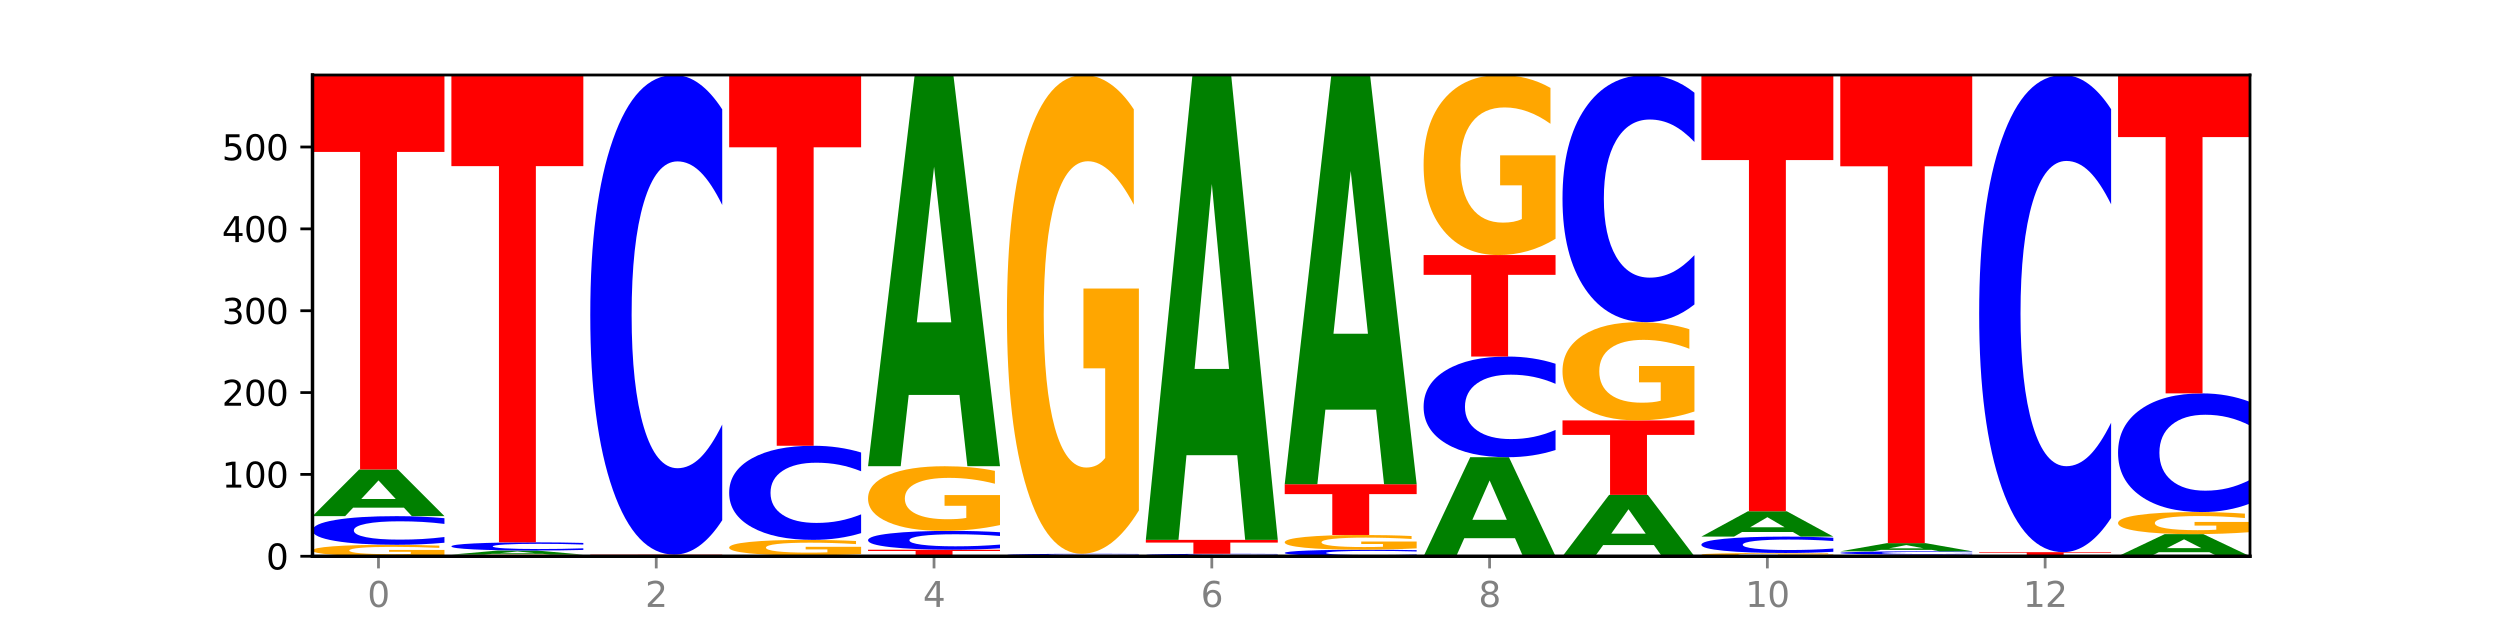
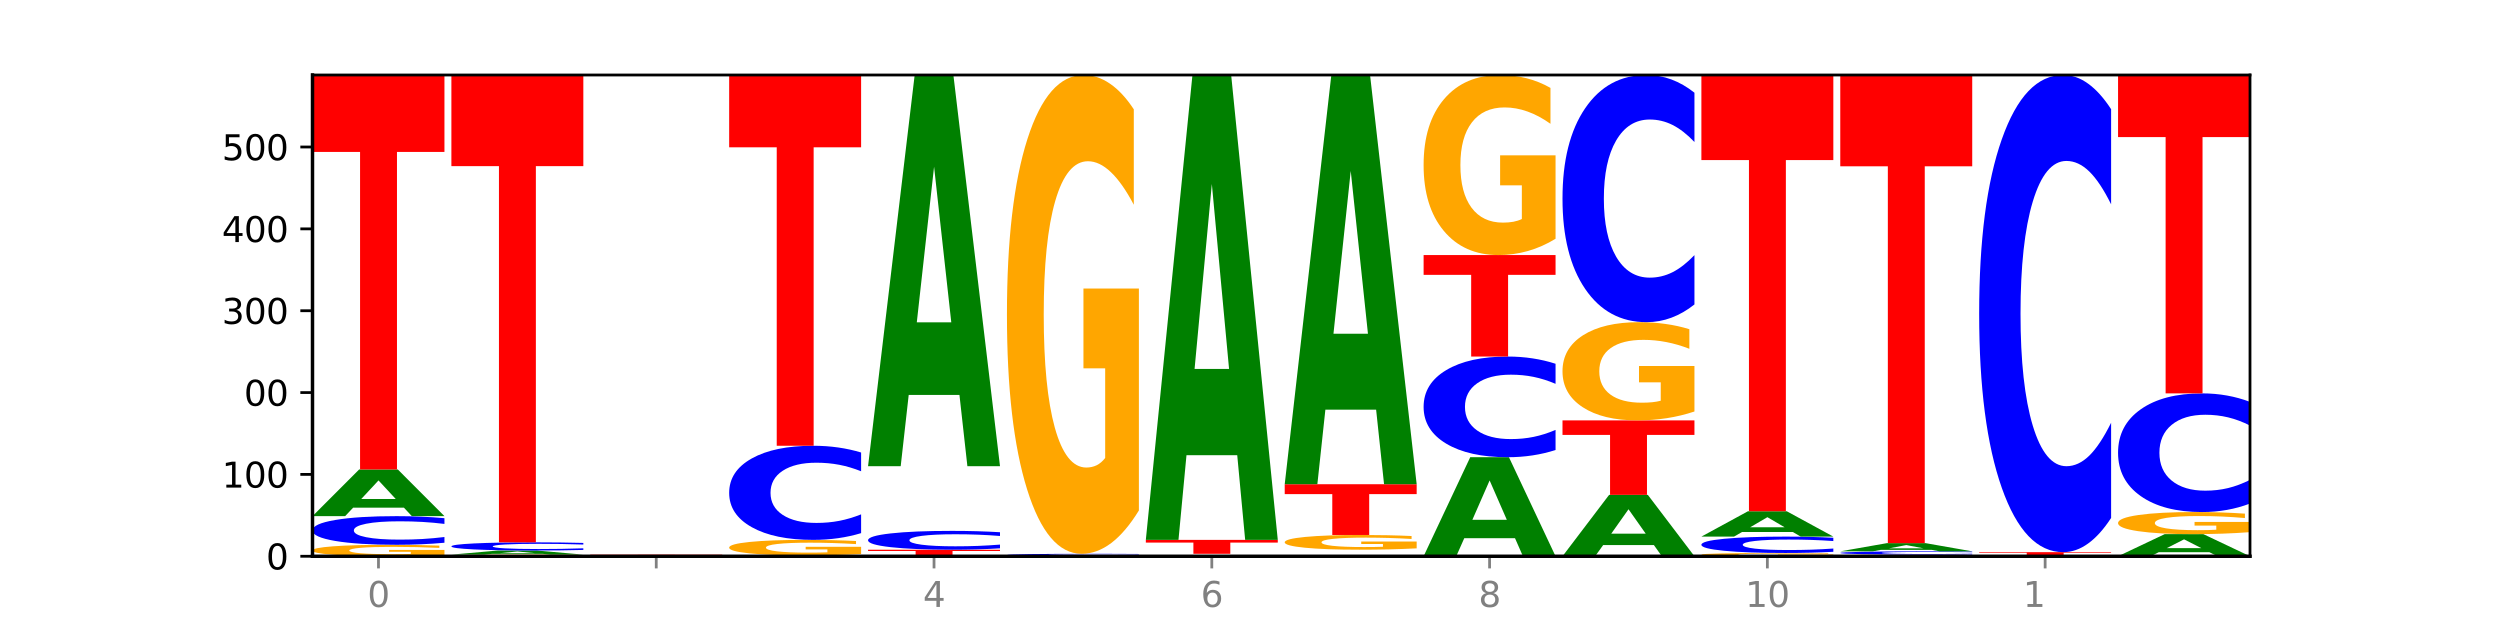
<svg xmlns="http://www.w3.org/2000/svg" xmlns:xlink="http://www.w3.org/1999/xlink" width="720pt" height="180pt" viewBox="0 0 720 180" version="1.1">
  <defs>
    <style type="text/css">*{stroke-linejoin: round; stroke-linecap: butt}</style>
  </defs>
  <g id="figure_1">
    <g id="patch_1">
      <path d="M 0 180  L 720 180  L 720 0  L 0 0  z " style="fill: #ffffff" />
    </g>
    <g id="axes_1">
      <g id="patch_2">
        <path d="M 90 160.2  L 648 160.2  L 648 21.6  L 90 21.6  z " style="fill: #ffffff" />
      </g>
      <g id="line2d_1">
        <path d="M 90 160.2  L 648 160.2  " clip-path="url(#pbe13b25910)" style="fill: none; stroke: #000000; stroke-width: 0.5; stroke-linecap: square" />
      </g>
      <g id="patch_3">
        <path d="M 128 159.901  Q 124.168 160.051 120.046 160.126  Q 115.924 160.2 111.529 160.2  Q 101.599 160.2 95.8 159.756  Q 90 159.311 90 158.551  Q 90 157.782 95.902 157.341  Q 101.812 156.9 112.091 156.9  Q 116.052 156.9 119.68 156.96  Q 123.316 157.019 126.535 157.137  L 126.535 157.794  Q 123.214 157.644 119.926 157.569  Q 116.639 157.494 113.335 157.494  Q 107.22 157.494 103.907 157.768  Q 100.594 158.042 100.594 158.551  Q 100.594 159.055 103.788 159.331  Q 106.982 159.606 112.858 159.606  Q 114.459 159.606 115.83 159.59  Q 117.201 159.574 118.291 159.539  L 118.291 158.922  L 112.032 158.922  L 112.032 158.372  L 128 158.372  L 128 159.901  z " clip-path="url(#pbe13b25910)" style="fill: #ffa600" />
      </g>
      <g id="patch_4">
        <path d="M 128 156.309  Q 124.821 156.602 121.384 156.75  Q 117.947 156.9 114.204 156.9  Q 103.04 156.9 96.52 155.789  Q 90 154.678 90 152.778  Q 90 150.871 96.52 149.761  Q 103.04 148.65 114.204 148.65  Q 117.947 148.65 121.384 148.8  Q 124.821 148.948 128 149.241  L 128 150.886  Q 124.793 150.497 121.681 150.317  Q 118.569 150.136 115.132 150.136  Q 108.966 150.136 105.434 150.84  Q 101.91 151.542 101.91 152.778  Q 101.91 154.008 105.434 154.712  Q 108.966 155.414 115.132 155.414  Q 118.569 155.414 121.681 155.233  Q 124.793 155.051 128 154.662  L 128 156.309  z " clip-path="url(#pbe13b25910)" style="fill: #0000ff" />
      </g>
      <g id="patch_5">
        <path d="M 116.323 146.202  L 101.708 146.202  L 99.401 148.65  L 90 148.65  L 103.425 135.214  L 114.575 135.214  L 128 148.65  L 118.607 148.65  L 116.323 146.202  z M 104.039 143.709  L 113.969 143.709  L 109.012 138.364  L 104.039 143.709  z " clip-path="url(#pbe13b25910)" style="fill: #008000" />
      </g>
      <g id="patch_6">
        <path d="M 90 21.6  L 128 21.6  L 128 43.758  L 114.329 43.758  L 114.329 135.214  L 103.698 135.214  L 103.698 43.758  L 90 43.758  L 90 21.6  z " clip-path="url(#pbe13b25910)" style="fill: #ff0000" />
      </g>
      <g id="patch_7">
        <path d="M 168 160.157  Q 164.168 160.179 160.046 160.189  Q 155.924 160.2 151.529 160.2  Q 141.599 160.2 135.8 160.137  Q 130 160.073 130 159.964  Q 130 159.855 135.902 159.792  Q 141.812 159.729 152.091 159.729  Q 156.052 159.729 159.68 159.737  Q 163.316 159.746 166.535 159.762  L 166.535 159.856  Q 163.214 159.835 159.926 159.824  Q 156.639 159.813 153.335 159.813  Q 147.22 159.813 143.907 159.853  Q 140.594 159.892 140.594 159.964  Q 140.594 160.036 143.788 160.076  Q 146.982 160.115 152.858 160.115  Q 154.459 160.115 155.83 160.113  Q 157.201 160.111 158.291 160.106  L 158.291 160.017  L 152.032 160.017  L 152.032 159.939  L 168 159.939  L 168 160.157  z " clip-path="url(#pbe13b25910)" style="fill: #ffa600" />
      </g>
      <g id="patch_8">
        <path d="M 156.323 159.514  L 141.708 159.514  L 139.401 159.729  L 130 159.729  L 143.425 158.55  L 154.575 158.55  L 168 159.729  L 158.607 159.729  L 156.323 159.514  z M 144.039 159.295  L 153.969 159.295  L 149.012 158.826  L 144.039 159.295  z " clip-path="url(#pbe13b25910)" style="fill: #008000" />
      </g>
      <g id="patch_9">
        <path d="M 168 158.381  Q 164.821 158.465 161.384 158.507  Q 157.947 158.55 154.204 158.55  Q 143.04 158.55 136.52 158.233  Q 130 157.915 130 157.372  Q 130 156.827 136.52 156.51  Q 143.04 156.193 154.204 156.193  Q 157.947 156.193 161.384 156.236  Q 164.821 156.278 168 156.362  L 168 156.832  Q 164.793 156.721 161.681 156.669  Q 158.569 156.617 155.132 156.617  Q 148.966 156.617 145.434 156.819  Q 141.91 157.019 141.91 157.372  Q 141.91 157.724 145.434 157.925  Q 148.966 158.125 155.132 158.125  Q 158.569 158.125 161.681 158.074  Q 164.793 158.022 168 157.911  L 168 158.381  z " clip-path="url(#pbe13b25910)" style="fill: #0000ff" />
      </g>
      <g id="patch_10">
        <path d="M 130 21.6  L 168 21.6  L 168 47.849  L 154.329 47.849  L 154.329 156.193  L 143.698 156.193  L 143.698 47.849  L 130 47.849  L 130 21.6  z " clip-path="url(#pbe13b25910)" style="fill: #ff0000" />
      </g>
      <g id="patch_11">
        <path d="M 170 159.729  L 208 159.729  L 208 159.821  L 194.329 159.821  L 194.329 160.2  L 183.698 160.2  L 183.698 159.821  L 170 159.821  L 170 159.729  z " clip-path="url(#pbe13b25910)" style="fill: #ff0000" />
      </g>
      <g id="patch_12">
-         <path d="M 208 149.828  Q 204.821 154.735 201.384 157.218  Q 197.947 159.729 194.204 159.729  Q 183.04 159.729 176.52 141.125  Q 170 122.521 170 90.707  Q 170 58.779 176.52 40.204  Q 183.04 21.6 194.204 21.6  Q 197.947 21.6 201.384 24.111  Q 204.821 26.593 208 31.501  L 208 59.035  Q 204.793 52.53 201.681 49.505  Q 198.569 46.481 195.132 46.481  Q 188.966 46.481 185.434 58.265  Q 181.91 70.021 181.91 90.707  Q 181.91 111.308 185.434 123.092  Q 188.966 134.848 195.132 134.848  Q 198.569 134.848 201.681 131.823  Q 204.793 128.77 208 122.265  L 208 149.828  z " clip-path="url(#pbe13b25910)" style="fill: #0000ff" />
-       </g>
+         </g>
      <g id="patch_13">
        <path d="M 236.323 160.157  L 221.708 160.157  L 219.401 160.2  L 210 160.2  L 223.425 159.964  L 234.575 159.964  L 248 160.2  L 238.607 160.2  L 236.323 160.157  z M 224.039 160.113  L 233.969 160.113  L 229.012 160.02  L 224.039 160.113  z " clip-path="url(#pbe13b25910)" style="fill: #008000" />
      </g>
      <g id="patch_14">
        <path d="M 248 159.559  Q 244.168 159.762 240.046 159.863  Q 235.924 159.964 231.529 159.964  Q 221.599 159.964 215.8 159.361  Q 210 158.758 210 157.726  Q 210 156.683 215.902 156.084  Q 221.812 155.486 232.091 155.486  Q 236.052 155.486 239.68 155.567  Q 243.316 155.648 246.535 155.807  L 246.535 156.699  Q 243.214 156.495 239.926 156.394  Q 236.639 156.292 233.335 156.292  Q 227.22 156.292 223.907 156.664  Q 220.594 157.035 220.594 157.726  Q 220.594 158.411 223.788 158.785  Q 226.982 159.158 232.858 159.158  Q 234.459 159.158 235.83 159.136  Q 237.201 159.114 238.291 159.068  L 238.291 158.23  L 232.032 158.23  L 232.032 157.483  L 248 157.483  L 248 159.559  z " clip-path="url(#pbe13b25910)" style="fill: #ffa600" />
      </g>
      <g id="patch_15">
        <path d="M 248 153.543  Q 244.821 154.506 241.384 154.993  Q 237.947 155.486 234.204 155.486  Q 223.04 155.486 216.52 151.835  Q 210 148.184 210 141.941  Q 210 135.675 216.52 132.029  Q 223.04 128.379 234.204 128.379  Q 237.947 128.379 241.384 128.871  Q 244.821 129.358 248 130.322  L 248 135.725  Q 244.793 134.448 241.681 133.855  Q 238.569 133.261 235.132 133.261  Q 228.966 133.261 225.434 135.574  Q 221.91 137.881 221.91 141.941  Q 221.91 145.983 225.434 148.296  Q 228.966 150.603 235.132 150.603  Q 238.569 150.603 241.681 150.009  Q 244.793 149.41 248 148.134  L 248 153.543  z " clip-path="url(#pbe13b25910)" style="fill: #0000ff" />
      </g>
      <g id="patch_16">
        <path d="M 210 21.6  L 248 21.6  L 248 42.425  L 234.329 42.425  L 234.329 128.379  L 223.698 128.379  L 223.698 42.425  L 210 42.425  L 210 21.6  z " clip-path="url(#pbe13b25910)" style="fill: #ff0000" />
      </g>
      <g id="patch_17">
        <path d="M 250 158.314  L 288 158.314  L 288 158.682  L 274.329 158.682  L 274.329 160.2  L 263.698 160.2  L 263.698 158.682  L 250 158.682  L 250 158.314  z " clip-path="url(#pbe13b25910)" style="fill: #ff0000" />
      </g>
      <g id="patch_18">
        <path d="M 288 157.926  Q 284.821 158.118 281.384 158.216  Q 277.947 158.314 274.204 158.314  Q 263.04 158.314 256.52 157.584  Q 250 156.854 250 155.605  Q 250 154.352 256.52 153.623  Q 263.04 152.893 274.204 152.893  Q 277.947 152.893 281.384 152.991  Q 284.821 153.089 288 153.281  L 288 154.362  Q 284.793 154.107 281.681 153.988  Q 278.569 153.869 275.132 153.869  Q 268.966 153.869 265.434 154.332  Q 261.91 154.793 261.91 155.605  Q 261.91 156.414 265.434 156.876  Q 268.966 157.338 275.132 157.338  Q 278.569 157.338 281.681 157.219  Q 284.793 157.099 288 156.844  L 288 157.926  z " clip-path="url(#pbe13b25910)" style="fill: #0000ff" />
      </g>
      <g id="patch_19">
-         <path d="M 288 151.208  Q 284.168 152.05 280.046 152.474  Q 275.924 152.893 271.529 152.893  Q 261.599 152.893 255.8 150.385  Q 250 147.877 250 143.588  Q 250 139.249 255.902 136.76  Q 261.812 134.271 272.091 134.271  Q 276.052 134.271 279.68 134.61  Q 283.316 134.945 286.535 135.606  L 286.535 139.318  Q 283.214 138.468 279.926 138.049  Q 276.639 137.626 273.335 137.626  Q 267.22 137.626 263.907 139.172  Q 260.594 140.714 260.594 143.588  Q 260.594 146.434 263.788 147.988  Q 266.982 149.539 272.858 149.539  Q 274.459 149.539 275.83 149.45  Q 277.201 149.358 278.291 149.165  L 278.291 145.68  L 272.032 145.68  L 272.032 142.576  L 288 142.576  L 288 151.208  z " clip-path="url(#pbe13b25910)" style="fill: #ffa600" />
-       </g>
+         </g>
      <g id="patch_20">
        <path d="M 276.323 113.746  L 261.708 113.746  L 259.401 134.271  L 250 134.271  L 263.425 21.6  L 274.575 21.6  L 288 134.271  L 278.607 134.271  L 276.323 113.746  z M 264.039 92.835  L 273.969 92.835  L 269.012 48.017  L 264.039 92.835  z " clip-path="url(#pbe13b25910)" style="fill: #008000" />
      </g>
      <g id="patch_21">
        <path d="M 328 160.149  Q 324.821 160.174 321.384 160.187  Q 317.947 160.2 314.204 160.2  Q 303.04 160.2 296.52 160.105  Q 290 160.01 290 159.847  Q 290 159.683 296.52 159.588  Q 303.04 159.493 314.204 159.493  Q 317.947 159.493 321.384 159.506  Q 324.821 159.518 328 159.544  L 328 159.685  Q 324.793 159.651 321.681 159.636  Q 318.569 159.62 315.132 159.62  Q 308.966 159.62 305.434 159.681  Q 301.91 159.741 301.91 159.847  Q 301.91 159.952 305.434 160.012  Q 308.966 160.073 315.132 160.073  Q 318.569 160.073 321.681 160.057  Q 324.793 160.042 328 160.008  L 328 160.149  z " clip-path="url(#pbe13b25910)" style="fill: #0000ff" />
      </g>
      <g id="patch_22">
        <path d="M 328 147.017  Q 324.168 153.255 320.046 156.388  Q 315.924 159.493 311.529 159.493  Q 301.599 159.493 295.8 140.921  Q 290 122.349 290 90.589  Q 290 58.459 295.902 40.029  Q 301.812 21.6 312.091 21.6  Q 316.052 21.6 319.68 24.107  Q 323.316 26.585 326.535 31.484  L 326.535 58.971  Q 323.214 52.676 319.926 49.572  Q 316.639 46.438 313.335 46.438  Q 307.22 46.438 303.907 57.889  Q 300.594 69.311 300.594 90.589  Q 300.594 111.668 303.788 123.175  Q 306.982 134.654 312.858 134.654  Q 314.459 134.654 315.83 133.999  Q 317.201 133.316 318.291 131.891  L 318.291 106.085  L 312.032 106.085  L 312.032 83.098  L 328 83.098  L 328 147.017  z " clip-path="url(#pbe13b25910)" style="fill: #ffa600" />
      </g>
      <g id="patch_23">
-         <path d="M 368 160.149  Q 364.821 160.174 361.384 160.187  Q 357.947 160.2 354.204 160.2  Q 343.04 160.2 336.52 160.105  Q 330 160.01 330 159.847  Q 330 159.683 336.52 159.588  Q 343.04 159.493 354.204 159.493  Q 357.947 159.493 361.384 159.506  Q 364.821 159.518 368 159.544  L 368 159.685  Q 364.793 159.651 361.681 159.636  Q 358.569 159.62 355.132 159.62  Q 348.966 159.62 345.434 159.681  Q 341.91 159.741 341.91 159.847  Q 341.91 159.952 345.434 160.012  Q 348.966 160.073 355.132 160.073  Q 358.569 160.073 361.681 160.057  Q 364.793 160.042 368 160.008  L 368 160.149  z " clip-path="url(#pbe13b25910)" style="fill: #0000ff" />
-       </g>
+         </g>
      <g id="patch_24">
        <path d="M 330 155.486  L 368 155.486  L 368 156.267  L 354.329 156.267  L 354.329 159.493  L 343.698 159.493  L 343.698 156.267  L 330 156.267  L 330 155.486  z " clip-path="url(#pbe13b25910)" style="fill: #ff0000" />
      </g>
      <g id="patch_25">
        <path d="M 356.323 131.096  L 341.708 131.096  L 339.401 155.486  L 330 155.486  L 343.425 21.6  L 354.575 21.6  L 368 155.486  L 358.607 155.486  L 356.323 131.096  z M 344.039 106.247  L 353.969 106.247  L 349.012 52.991  L 344.039 106.247  z " clip-path="url(#pbe13b25910)" style="fill: #008000" />
      </g>
      <g id="patch_26">
-         <path d="M 408 160.065  Q 404.821 160.132 401.384 160.166  Q 397.947 160.2 394.204 160.2  Q 383.04 160.2 376.52 159.946  Q 370 159.692 370 159.258  Q 370 158.822 376.52 158.568  Q 383.04 158.314 394.204 158.314  Q 397.947 158.314 401.384 158.349  Q 404.821 158.382 408 158.449  L 408 158.825  Q 404.793 158.737 401.681 158.695  Q 398.569 158.654 395.132 158.654  Q 388.966 158.654 385.434 158.815  Q 381.91 158.975 381.91 159.258  Q 381.91 159.539 385.434 159.7  Q 388.966 159.86 395.132 159.86  Q 398.569 159.86 401.681 159.819  Q 404.793 159.777 408 159.689  L 408 160.065  z " clip-path="url(#pbe13b25910)" style="fill: #0000ff" />
-       </g>
+         </g>
      <g id="patch_27">
        <path d="M 408 157.93  Q 404.168 158.122 400.046 158.219  Q 395.924 158.314 391.529 158.314  Q 381.599 158.314 375.8 157.743  Q 370 157.171 370 156.194  Q 370 155.206 375.902 154.638  Q 381.812 154.071 392.091 154.071  Q 396.052 154.071 399.68 154.149  Q 403.316 154.225 406.535 154.376  L 406.535 155.221  Q 403.214 155.028 399.926 154.932  Q 396.639 154.836 393.335 154.836  Q 387.22 154.836 383.907 155.188  Q 380.594 155.539 380.594 156.194  Q 380.594 156.843 383.788 157.197  Q 386.982 157.55 392.858 157.55  Q 394.459 157.55 395.83 157.53  Q 397.201 157.509 398.291 157.465  L 398.291 156.671  L 392.032 156.671  L 392.032 155.964  L 408 155.964  L 408 157.93  z " clip-path="url(#pbe13b25910)" style="fill: #ffa600" />
      </g>
      <g id="patch_28">
        <path d="M 370 139.457  L 408 139.457  L 408 142.307  L 394.329 142.307  L 394.329 154.071  L 383.698 154.071  L 383.698 142.307  L 370 142.307  L 370 139.457  z " clip-path="url(#pbe13b25910)" style="fill: #ff0000" />
      </g>
      <g id="patch_29">
        <path d="M 396.323 117.987  L 381.708 117.987  L 379.401 139.457  L 370 139.457  L 383.425 21.6  L 394.575 21.6  L 408 139.457  L 398.607 139.457  L 396.323 117.987  z M 384.039 96.113  L 393.969 96.113  L 389.012 49.233  L 384.039 96.113  z " clip-path="url(#pbe13b25910)" style="fill: #008000" />
      </g>
      <g id="patch_30">
        <path d="M 436.323 155.004  L 421.708 155.004  L 419.401 160.2  L 410 160.2  L 423.425 131.679  L 434.575 131.679  L 448 160.2  L 438.607 160.2  L 436.323 155.004  z M 424.039 149.711  L 433.969 149.711  L 429.012 138.366  L 424.039 149.711  z " clip-path="url(#pbe13b25910)" style="fill: #008000" />
      </g>
      <g id="patch_31">
        <path d="M 448 129.6  Q 444.821 130.63 441.384 131.152  Q 437.947 131.679 434.204 131.679  Q 423.04 131.679 416.52 127.774  Q 410 123.869 410 117.191  Q 410 110.489 416.52 106.591  Q 423.04 102.686 434.204 102.686  Q 437.947 102.686 441.384 103.213  Q 444.821 103.734 448 104.764  L 448 110.543  Q 444.793 109.178 441.681 108.543  Q 438.569 107.908 435.132 107.908  Q 428.966 107.908 425.434 110.382  Q 421.91 112.849 421.91 117.191  Q 421.91 121.515 425.434 123.989  Q 428.966 126.456 435.132 126.456  Q 438.569 126.456 441.681 125.821  Q 444.793 125.18 448 123.815  L 448 129.6  z " clip-path="url(#pbe13b25910)" style="fill: #0000ff" />
      </g>
      <g id="patch_32">
        <path d="M 410 73.457  L 448 73.457  L 448 79.158  L 434.329 79.158  L 434.329 102.686  L 423.698 102.686  L 423.698 79.158  L 410 79.158  L 410 73.457  z " clip-path="url(#pbe13b25910)" style="fill: #ff0000" />
      </g>
      <g id="patch_33">
        <path d="M 448 68.765  Q 444.168 71.111 440.046 72.29  Q 435.924 73.457 431.529 73.457  Q 421.599 73.457 415.8 66.473  Q 410 59.489 410 47.545  Q 410 35.461 415.902 28.531  Q 421.812 21.6 432.091 21.6  Q 436.052 21.6 439.68 22.543  Q 443.316 23.475 446.535 25.317  L 446.535 35.654  Q 443.214 33.287 439.926 32.119  Q 436.639 30.941 433.335 30.941  Q 427.22 30.941 423.907 35.247  Q 420.594 39.543 420.594 47.545  Q 420.594 55.472 423.788 59.799  Q 426.982 64.116 432.858 64.116  Q 434.459 64.116 435.83 63.87  Q 437.201 63.613 438.291 63.077  L 438.291 53.372  L 432.032 53.372  L 432.032 44.727  L 448 44.727  L 448 68.765  z " clip-path="url(#pbe13b25910)" style="fill: #ffa600" />
      </g>
      <g id="patch_34">
        <path d="M 476.323 156.98  L 461.708 156.98  L 459.401 160.2  L 450 160.2  L 463.425 142.521  L 474.575 142.521  L 488 160.2  L 478.607 160.2  L 476.323 156.98  z M 464.039 153.698  L 473.969 153.698  L 469.012 146.666  L 464.039 153.698  z " clip-path="url(#pbe13b25910)" style="fill: #008000" />
      </g>
      <g id="patch_35">
        <path d="M 450 121.071  L 488 121.071  L 488 125.255  L 474.329 125.255  L 474.329 142.521  L 463.698 142.521  L 463.698 125.255  L 450 125.255  L 450 121.071  z " clip-path="url(#pbe13b25910)" style="fill: #ff0000" />
      </g>
      <g id="patch_36">
        <path d="M 488 118.512  Q 484.168 119.792 480.046 120.435  Q 475.924 121.071 471.529 121.071  Q 461.599 121.071 455.8 117.262  Q 450 113.452 450 106.937  Q 450 100.346 455.902 96.566  Q 461.812 92.786 472.091 92.786  Q 476.052 92.786 479.68 93.3  Q 483.316 93.808 486.535 94.813  L 486.535 100.452  Q 483.214 99.16 479.926 98.523  Q 476.639 97.881 473.335 97.881  Q 467.22 97.881 463.907 100.23  Q 460.594 102.573 460.594 106.937  Q 460.594 111.261 463.788 113.622  Q 466.982 115.976 472.858 115.976  Q 474.459 115.976 475.83 115.842  Q 477.201 115.702 478.291 115.41  L 478.291 110.116  L 472.032 110.116  L 472.032 105.401  L 488 105.401  L 488 118.512  z " clip-path="url(#pbe13b25910)" style="fill: #ffa600" />
      </g>
      <g id="patch_37">
        <path d="M 488 87.683  Q 484.821 90.212 481.384 91.492  Q 477.947 92.786 474.204 92.786  Q 463.04 92.786 456.52 83.198  Q 450 73.611 450 57.215  Q 450 40.76 456.52 31.188  Q 463.04 21.6 474.204 21.6  Q 477.947 21.6 481.384 22.894  Q 484.821 24.173 488 26.703  L 488 40.893  Q 484.793 37.54 481.681 35.981  Q 478.569 34.423 475.132 34.423  Q 468.966 34.423 465.434 40.496  Q 461.91 46.554 461.91 57.215  Q 461.91 67.832 465.434 73.905  Q 468.966 79.963 475.132 79.963  Q 478.569 79.963 481.681 78.404  Q 484.793 76.831 488 73.478  L 488 87.683  z " clip-path="url(#pbe13b25910)" style="fill: #0000ff" />
      </g>
      <g id="patch_38">
        <path d="M 528 160.115  Q 524.168 160.157 520.046 160.179  Q 515.924 160.2 511.529 160.2  Q 501.599 160.2 495.8 160.073  Q 490 159.946 490 159.729  Q 490 159.509 495.902 159.383  Q 501.812 159.257 512.091 159.257  Q 516.052 159.257 519.68 159.274  Q 523.316 159.291 526.535 159.325  L 526.535 159.513  Q 523.214 159.47 519.926 159.448  Q 516.639 159.427 513.335 159.427  Q 507.22 159.427 503.907 159.505  Q 500.594 159.583 500.594 159.729  Q 500.594 159.873 503.788 159.952  Q 506.982 160.03 512.858 160.03  Q 514.459 160.03 515.83 160.026  Q 517.201 160.021 518.291 160.011  L 518.291 159.835  L 512.032 159.835  L 512.032 159.678  L 528 159.678  L 528 160.115  z " clip-path="url(#pbe13b25910)" style="fill: #ffa600" />
      </g>
      <g id="patch_39">
        <path d="M 528 158.919  Q 524.821 159.087 521.384 159.171  Q 517.947 159.257 514.204 159.257  Q 503.04 159.257 496.52 158.622  Q 490 157.987 490 156.901  Q 490 155.812 496.52 155.178  Q 503.04 154.543 514.204 154.543  Q 517.947 154.543 521.384 154.629  Q 524.821 154.713 528 154.881  L 528 155.821  Q 524.793 155.598 521.681 155.495  Q 518.569 155.392 515.132 155.392  Q 508.966 155.392 505.434 155.794  Q 501.91 156.195 501.91 156.901  Q 501.91 157.605 505.434 158.007  Q 508.966 158.408 515.132 158.408  Q 518.569 158.408 521.681 158.305  Q 524.793 158.201 528 157.979  L 528 158.919  z " clip-path="url(#pbe13b25910)" style="fill: #0000ff" />
      </g>
      <g id="patch_40">
        <path d="M 516.323 153.212  L 501.708 153.212  L 499.401 154.543  L 490 154.543  L 503.425 147.236  L 514.575 147.236  L 528 154.543  L 518.607 154.543  L 516.323 153.212  z M 504.039 151.856  L 513.969 151.856  L 509.012 148.949  L 504.039 151.856  z " clip-path="url(#pbe13b25910)" style="fill: #008000" />
      </g>
      <g id="patch_41">
        <path d="M 490 21.6  L 528 21.6  L 528 46.102  L 514.329 46.102  L 514.329 147.236  L 503.698 147.236  L 503.698 46.102  L 490 46.102  L 490 21.6  z " clip-path="url(#pbe13b25910)" style="fill: #ff0000" />
      </g>
      <g id="patch_42">
        <path d="M 568 160.157  Q 564.168 160.179 560.046 160.189  Q 555.924 160.2 551.529 160.2  Q 541.599 160.2 535.8 160.137  Q 530 160.073 530 159.964  Q 530 159.855 535.902 159.792  Q 541.812 159.729 552.091 159.729  Q 556.052 159.729 559.68 159.737  Q 563.316 159.746 566.535 159.762  L 566.535 159.856  Q 563.214 159.835 559.926 159.824  Q 556.639 159.813 553.335 159.813  Q 547.22 159.813 543.907 159.853  Q 540.594 159.892 540.594 159.964  Q 540.594 160.036 543.788 160.076  Q 546.982 160.115 552.858 160.115  Q 554.459 160.115 555.83 160.113  Q 557.201 160.111 558.291 160.106  L 558.291 160.017  L 552.032 160.017  L 552.032 159.939  L 568 159.939  L 568 160.157  z " clip-path="url(#pbe13b25910)" style="fill: #ffa600" />
      </g>
      <g id="patch_43">
        <path d="M 568 159.661  Q 564.821 159.694 561.384 159.711  Q 557.947 159.729 554.204 159.729  Q 543.04 159.729 536.52 159.602  Q 530 159.475 530 159.257  Q 530 159.039 536.52 158.913  Q 543.04 158.786 554.204 158.786  Q 557.947 158.786 561.384 158.803  Q 564.821 158.82 568 158.853  L 568 159.041  Q 564.793 158.997 561.681 158.976  Q 558.569 158.956 555.132 158.956  Q 548.966 158.956 545.434 159.036  Q 541.91 159.116 541.91 159.257  Q 541.91 159.398 545.434 159.478  Q 548.966 159.559 555.132 159.559  Q 558.569 159.559 561.681 159.538  Q 564.793 159.517 568 159.473  L 568 159.661  z " clip-path="url(#pbe13b25910)" style="fill: #0000ff" />
      </g>
      <g id="patch_44">
        <path d="M 556.323 158.356  L 541.708 158.356  L 539.401 158.786  L 530 158.786  L 543.425 156.429  L 554.575 156.429  L 568 158.786  L 558.607 158.786  L 556.323 158.356  z M 544.039 157.919  L 553.969 157.919  L 549.012 156.981  L 544.039 157.919  z " clip-path="url(#pbe13b25910)" style="fill: #008000" />
      </g>
      <g id="patch_45">
        <path d="M 530 21.6  L 568 21.6  L 568 47.895  L 554.329 47.895  L 554.329 156.429  L 543.698 156.429  L 543.698 47.895  L 530 47.895  L 530 21.6  z " clip-path="url(#pbe13b25910)" style="fill: #ff0000" />
      </g>
      <g id="patch_46">
        <path d="M 596.323 160.157  L 581.708 160.157  L 579.401 160.2  L 570 160.2  L 583.425 159.964  L 594.575 159.964  L 608 160.2  L 598.607 160.2  L 596.323 160.157  z M 584.039 160.113  L 593.969 160.113  L 589.012 160.02  L 584.039 160.113  z " clip-path="url(#pbe13b25910)" style="fill: #008000" />
      </g>
      <g id="patch_47">
        <path d="M 570 159.021  L 608 159.021  L 608 159.205  L 594.329 159.205  L 594.329 159.964  L 583.698 159.964  L 583.698 159.205  L 570 159.205  L 570 159.021  z " clip-path="url(#pbe13b25910)" style="fill: #ff0000" />
      </g>
      <g id="patch_48">
        <path d="M 608 149.171  Q 604.821 154.054 601.384 156.523  Q 597.947 159.021 594.204 159.021  Q 583.04 159.021 576.52 140.513  Q 570 122.005 570 90.353  Q 570 58.588 576.52 40.108  Q 583.04 21.6 594.204 21.6  Q 597.947 21.6 601.384 24.098  Q 604.821 26.568 608 31.45  L 608 58.844  Q 604.793 52.371 601.681 49.362  Q 598.569 46.353 595.132 46.353  Q 588.966 46.353 585.434 58.077  Q 581.91 69.773 581.91 90.353  Q 581.91 110.849 585.434 122.573  Q 588.966 134.268 595.132 134.268  Q 598.569 134.268 601.681 131.259  Q 604.793 128.222 608 121.749  L 608 149.171  z " clip-path="url(#pbe13b25910)" style="fill: #0000ff" />
      </g>
      <g id="patch_49">
        <path d="M 636.323 159.041  L 621.708 159.041  L 619.401 160.2  L 610 160.2  L 623.425 153.836  L 634.575 153.836  L 648 160.2  L 638.607 160.2  L 636.323 159.041  z M 624.039 157.859  L 633.969 157.859  L 629.012 155.328  L 624.039 157.859  z " clip-path="url(#pbe13b25910)" style="fill: #008000" />
      </g>
      <g id="patch_50">
        <path d="M 648 153.26  Q 644.168 153.548 640.046 153.692  Q 635.924 153.836 631.529 153.836  Q 621.599 153.836 615.8 152.979  Q 610 152.121 610 150.656  Q 610 149.173 615.902 148.322  Q 621.812 147.471 632.091 147.471  Q 636.052 147.471 639.68 147.587  Q 643.316 147.701 646.535 147.928  L 646.535 149.196  Q 643.214 148.906 639.926 148.762  Q 636.639 148.618 633.335 148.618  Q 627.22 148.618 623.907 149.146  Q 620.594 149.673 620.594 150.656  Q 620.594 151.628 623.788 152.16  Q 626.982 152.689 632.858 152.689  Q 634.459 152.689 635.83 152.659  Q 637.201 152.628 638.291 152.562  L 638.291 151.371  L 632.032 151.371  L 632.032 150.31  L 648 150.31  L 648 153.26  z " clip-path="url(#pbe13b25910)" style="fill: #ffa600" />
      </g>
      <g id="patch_51">
        <path d="M 648 145.022  Q 644.821 146.236 641.384 146.85  Q 637.947 147.471 634.204 147.471  Q 623.04 147.471 616.52 142.868  Q 610 138.265 610 130.393  Q 610 122.492 616.52 117.896  Q 623.04 113.293 634.204 113.293  Q 637.947 113.293 641.384 113.914  Q 644.821 114.528 648 115.743  L 648 122.556  Q 644.793 120.946 641.681 120.198  Q 638.569 119.449 635.132 119.449  Q 628.966 119.449 625.434 122.365  Q 621.91 125.274 621.91 130.393  Q 621.91 135.49 625.434 138.406  Q 628.966 141.315 635.132 141.315  Q 638.569 141.315 641.681 140.567  Q 644.793 139.811 648 138.201  L 648 145.022  z " clip-path="url(#pbe13b25910)" style="fill: #0000ff" />
      </g>
      <g id="patch_52">
        <path d="M 610 21.6  L 648 21.6  L 648 39.483  L 634.329 39.483  L 634.329 113.293  L 623.698 113.293  L 623.698 39.483  L 610 39.483  L 610 21.6  z " clip-path="url(#pbe13b25910)" style="fill: #ff0000" />
      </g>
      <g id="matplotlib.axis_1">
        <g id="xtick_1">
          <g id="line2d_2">
            <defs>
              <path id="m514301f1c7" d="M 0 0  L 0 3.5  " style="stroke: #808080; stroke-width: 0.8" />
            </defs>
            <g>
              <use xlink:href="#m514301f1c7" x="109" y="160.2" style="fill: #808080; stroke: #808080; stroke-width: 0.8" />
            </g>
          </g>
          <g id="text_1">
            <g style="fill: #808080" transform="translate(105.819 174.798) scale(0.1 -0.1)">
              <defs>
                <path id="DejaVuSans-30" d="M 2034 4250  Q 1547 4250 1301 3770  Q 1056 3291 1056 2328  Q 1056 1369 1301 889  Q 1547 409 2034 409  Q 2525 409 2770 889  Q 3016 1369 3016 2328  Q 3016 3291 2770 3770  Q 2525 4250 2034 4250  z M 2034 4750  Q 2819 4750 3233 4129  Q 3647 3509 3647 2328  Q 3647 1150 3233 529  Q 2819 -91 2034 -91  Q 1250 -91 836 529  Q 422 1150 422 2328  Q 422 3509 836 4129  Q 1250 4750 2034 4750  z " transform="scale(0.016)" />
              </defs>
              <use xlink:href="#DejaVuSans-30" />
            </g>
          </g>
        </g>
        <g id="xtick_2">
          <g id="line2d_3">
            <g>
              <use xlink:href="#m514301f1c7" x="189" y="160.2" style="fill: #808080; stroke: #808080; stroke-width: 0.8" />
            </g>
          </g>
          <g id="text_2">
            <g style="fill: #808080" transform="translate(185.819 174.798) scale(0.1 -0.1)">
              <defs>
-                 <path id="DejaVuSans-32" d="M 1228 531  L 3431 531  L 3431 0  L 469 0  L 469 531  Q 828 903 1448 1529  Q 2069 2156 2228 2338  Q 2531 2678 2651 2914  Q 2772 3150 2772 3378  Q 2772 3750 2511 3984  Q 2250 4219 1831 4219  Q 1534 4219 1204 4116  Q 875 4013 500 3803  L 500 4441  Q 881 4594 1212 4672  Q 1544 4750 1819 4750  Q 2544 4750 2975 4387  Q 3406 4025 3406 3419  Q 3406 3131 3298 2873  Q 3191 2616 2906 2266  Q 2828 2175 2409 1742  Q 1991 1309 1228 531  z " transform="scale(0.016)" />
-               </defs>
+                 </defs>
              <use xlink:href="#DejaVuSans-32" />
            </g>
          </g>
        </g>
        <g id="xtick_3">
          <g id="line2d_4">
            <g>
              <use xlink:href="#m514301f1c7" x="269" y="160.2" style="fill: #808080; stroke: #808080; stroke-width: 0.8" />
            </g>
          </g>
          <g id="text_3">
            <g style="fill: #808080" transform="translate(265.819 174.798) scale(0.1 -0.1)">
              <defs>
                <path id="DejaVuSans-34" d="M 2419 4116  L 825 1625  L 2419 1625  L 2419 4116  z M 2253 4666  L 3047 4666  L 3047 1625  L 3713 1625  L 3713 1100  L 3047 1100  L 3047 0  L 2419 0  L 2419 1100  L 313 1100  L 313 1709  L 2253 4666  z " transform="scale(0.016)" />
              </defs>
              <use xlink:href="#DejaVuSans-34" />
            </g>
          </g>
        </g>
        <g id="xtick_4">
          <g id="line2d_5">
            <g>
              <use xlink:href="#m514301f1c7" x="349" y="160.2" style="fill: #808080; stroke: #808080; stroke-width: 0.8" />
            </g>
          </g>
          <g id="text_4">
            <g style="fill: #808080" transform="translate(345.819 174.798) scale(0.1 -0.1)">
              <defs>
                <path id="DejaVuSans-36" d="M 2113 2584  Q 1688 2584 1439 2293  Q 1191 2003 1191 1497  Q 1191 994 1439 701  Q 1688 409 2113 409  Q 2538 409 2786 701  Q 3034 994 3034 1497  Q 3034 2003 2786 2293  Q 2538 2584 2113 2584  z M 3366 4563  L 3366 3988  Q 3128 4100 2886 4159  Q 2644 4219 2406 4219  Q 1781 4219 1451 3797  Q 1122 3375 1075 2522  Q 1259 2794 1537 2939  Q 1816 3084 2150 3084  Q 2853 3084 3261 2657  Q 3669 2231 3669 1497  Q 3669 778 3244 343  Q 2819 -91 2113 -91  Q 1303 -91 875 529  Q 447 1150 447 2328  Q 447 3434 972 4092  Q 1497 4750 2381 4750  Q 2619 4750 2861 4703  Q 3103 4656 3366 4563  z " transform="scale(0.016)" />
              </defs>
              <use xlink:href="#DejaVuSans-36" />
            </g>
          </g>
        </g>
        <g id="xtick_5">
          <g id="line2d_6">
            <g>
              <use xlink:href="#m514301f1c7" x="429" y="160.2" style="fill: #808080; stroke: #808080; stroke-width: 0.8" />
            </g>
          </g>
          <g id="text_5">
            <g style="fill: #808080" transform="translate(425.819 174.798) scale(0.1 -0.1)">
              <defs>
                <path id="DejaVuSans-38" d="M 2034 2216  Q 1584 2216 1326 1975  Q 1069 1734 1069 1313  Q 1069 891 1326 650  Q 1584 409 2034 409  Q 2484 409 2743 651  Q 3003 894 3003 1313  Q 3003 1734 2745 1975  Q 2488 2216 2034 2216  z M 1403 2484  Q 997 2584 770 2862  Q 544 3141 544 3541  Q 544 4100 942 4425  Q 1341 4750 2034 4750  Q 2731 4750 3128 4425  Q 3525 4100 3525 3541  Q 3525 3141 3298 2862  Q 3072 2584 2669 2484  Q 3125 2378 3379 2068  Q 3634 1759 3634 1313  Q 3634 634 3220 271  Q 2806 -91 2034 -91  Q 1263 -91 848 271  Q 434 634 434 1313  Q 434 1759 690 2068  Q 947 2378 1403 2484  z M 1172 3481  Q 1172 3119 1398 2916  Q 1625 2713 2034 2713  Q 2441 2713 2670 2916  Q 2900 3119 2900 3481  Q 2900 3844 2670 4047  Q 2441 4250 2034 4250  Q 1625 4250 1398 4047  Q 1172 3844 1172 3481  z " transform="scale(0.016)" />
              </defs>
              <use xlink:href="#DejaVuSans-38" />
            </g>
          </g>
        </g>
        <g id="xtick_6">
          <g id="line2d_7">
            <g>
              <use xlink:href="#m514301f1c7" x="509" y="160.2" style="fill: #808080; stroke: #808080; stroke-width: 0.8" />
            </g>
          </g>
          <g id="text_6">
            <g style="fill: #808080" transform="translate(502.637 174.798) scale(0.1 -0.1)">
              <defs>
                <path id="DejaVuSans-31" d="M 794 531  L 1825 531  L 1825 4091  L 703 3866  L 703 4441  L 1819 4666  L 2450 4666  L 2450 531  L 3481 531  L 3481 0  L 794 0  L 794 531  z " transform="scale(0.016)" />
              </defs>
              <use xlink:href="#DejaVuSans-31" />
              <use xlink:href="#DejaVuSans-30" x="63.623" />
            </g>
          </g>
        </g>
        <g id="xtick_7">
          <g id="line2d_8">
            <g>
              <use xlink:href="#m514301f1c7" x="589" y="160.2" style="fill: #808080; stroke: #808080; stroke-width: 0.8" />
            </g>
          </g>
          <g id="text_7">
            <g style="fill: #808080" transform="translate(582.638 174.798) scale(0.1 -0.1)">
              <use xlink:href="#DejaVuSans-31" />
              <use xlink:href="#DejaVuSans-32" x="63.623" />
            </g>
          </g>
        </g>
      </g>
      <g id="matplotlib.axis_2">
        <g id="ytick_1">
          <g id="line2d_9">
            <defs>
              <path id="m6b957acf30" d="M 0 0  L -3.5 0  " style="stroke: #000000; stroke-width: 0.8" />
            </defs>
            <g>
              <use xlink:href="#m6b957acf30" x="90" y="160.2" style="stroke: #000000; stroke-width: 0.8" />
            </g>
          </g>
          <g id="text_8">
            <g transform="translate(76.638 163.999) scale(0.1 -0.1)">
              <use xlink:href="#DejaVuSans-30" />
            </g>
          </g>
        </g>
        <g id="ytick_2">
          <g id="line2d_10">
            <g>
              <use xlink:href="#m6b957acf30" x="90" y="136.629" style="stroke: #000000; stroke-width: 0.8" />
            </g>
          </g>
          <g id="text_9">
            <g transform="translate(63.913 140.428) scale(0.1 -0.1)">
              <use xlink:href="#DejaVuSans-31" />
              <use xlink:href="#DejaVuSans-30" x="63.623" />
              <use xlink:href="#DejaVuSans-30" x="127.246" />
            </g>
          </g>
        </g>
        <g id="ytick_3">
          <g id="line2d_11">
            <g>
              <use xlink:href="#m6b957acf30" x="90" y="113.057" style="stroke: #000000; stroke-width: 0.8" />
            </g>
          </g>
          <g id="text_10">
            <g transform="translate(63.913 116.856) scale(0.1 -0.1)">
              <use xlink:href="#DejaVuSans-32" />
              <use xlink:href="#DejaVuSans-30" x="63.623" />
              <use xlink:href="#DejaVuSans-30" x="127.246" />
            </g>
          </g>
        </g>
        <g id="ytick_4">
          <g id="line2d_12">
            <g>
              <use xlink:href="#m6b957acf30" x="90" y="89.486" style="stroke: #000000; stroke-width: 0.8" />
            </g>
          </g>
          <g id="text_11">
            <g transform="translate(63.913 93.285) scale(0.1 -0.1)">
              <defs>
                <path id="DejaVuSans-33" d="M 2597 2516  Q 3050 2419 3304 2112  Q 3559 1806 3559 1356  Q 3559 666 3084 287  Q 2609 -91 1734 -91  Q 1441 -91 1130 -33  Q 819 25 488 141  L 488 750  Q 750 597 1062 519  Q 1375 441 1716 441  Q 2309 441 2620 675  Q 2931 909 2931 1356  Q 2931 1769 2642 2001  Q 2353 2234 1838 2234  L 1294 2234  L 1294 2753  L 1863 2753  Q 2328 2753 2575 2939  Q 2822 3125 2822 3475  Q 2822 3834 2567 4026  Q 2313 4219 1838 4219  Q 1578 4219 1281 4162  Q 984 4106 628 3988  L 628 4550  Q 988 4650 1302 4700  Q 1616 4750 1894 4750  Q 2613 4750 3031 4423  Q 3450 4097 3450 3541  Q 3450 3153 3228 2886  Q 3006 2619 2597 2516  z " transform="scale(0.016)" />
              </defs>
              <use xlink:href="#DejaVuSans-33" />
              <use xlink:href="#DejaVuSans-30" x="63.623" />
              <use xlink:href="#DejaVuSans-30" x="127.246" />
            </g>
          </g>
        </g>
        <g id="ytick_5">
          <g id="line2d_13">
            <g>
              <use xlink:href="#m6b957acf30" x="90" y="65.914" style="stroke: #000000; stroke-width: 0.8" />
            </g>
          </g>
          <g id="text_12">
            <g transform="translate(63.913 69.714) scale(0.1 -0.1)">
              <use xlink:href="#DejaVuSans-34" />
              <use xlink:href="#DejaVuSans-30" x="63.623" />
              <use xlink:href="#DejaVuSans-30" x="127.246" />
            </g>
          </g>
        </g>
        <g id="ytick_6">
          <g id="line2d_14">
            <g>
              <use xlink:href="#m6b957acf30" x="90" y="42.343" style="stroke: #000000; stroke-width: 0.8" />
            </g>
          </g>
          <g id="text_13">
            <g transform="translate(63.913 46.142) scale(0.1 -0.1)">
              <defs>
                <path id="DejaVuSans-35" d="M 691 4666  L 3169 4666  L 3169 4134  L 1269 4134  L 1269 2991  Q 1406 3038 1543 3061  Q 1681 3084 1819 3084  Q 2600 3084 3056 2656  Q 3513 2228 3513 1497  Q 3513 744 3044 326  Q 2575 -91 1722 -91  Q 1428 -91 1123 -41  Q 819 9 494 109  L 494 744  Q 775 591 1075 516  Q 1375 441 1709 441  Q 2250 441 2565 725  Q 2881 1009 2881 1497  Q 2881 1984 2565 2268  Q 2250 2553 1709 2553  Q 1456 2553 1204 2497  Q 953 2441 691 2322  L 691 4666  z " transform="scale(0.016)" />
              </defs>
              <use xlink:href="#DejaVuSans-35" />
              <use xlink:href="#DejaVuSans-30" x="63.623" />
              <use xlink:href="#DejaVuSans-30" x="127.246" />
            </g>
          </g>
        </g>
      </g>
      <g id="patch_53">
        <path d="M 90 160.2  L 90 21.6  " style="fill: none; stroke: #000000; stroke-linejoin: miter; stroke-linecap: square" />
      </g>
      <g id="patch_54">
        <path d="M 648 160.2  L 648 21.6  " style="fill: none; stroke: #000000; stroke-width: 0.8; stroke-linejoin: miter; stroke-linecap: square" />
      </g>
      <g id="patch_55">
        <path d="M 90 160.2  L 648 160.2  " style="fill: none; stroke: #000000; stroke-linejoin: miter; stroke-linecap: square" />
      </g>
      <g id="patch_56">
        <path d="M 90 21.6  L 648 21.6  " style="fill: none; stroke: #000000; stroke-width: 0.8; stroke-linejoin: miter; stroke-linecap: square" />
      </g>
    </g>
  </g>
  <defs>
    <clipPath id="pbe13b25910">
      <rect x="90" y="21.6" width="558" height="138.6" />
    </clipPath>
  </defs>
</svg>